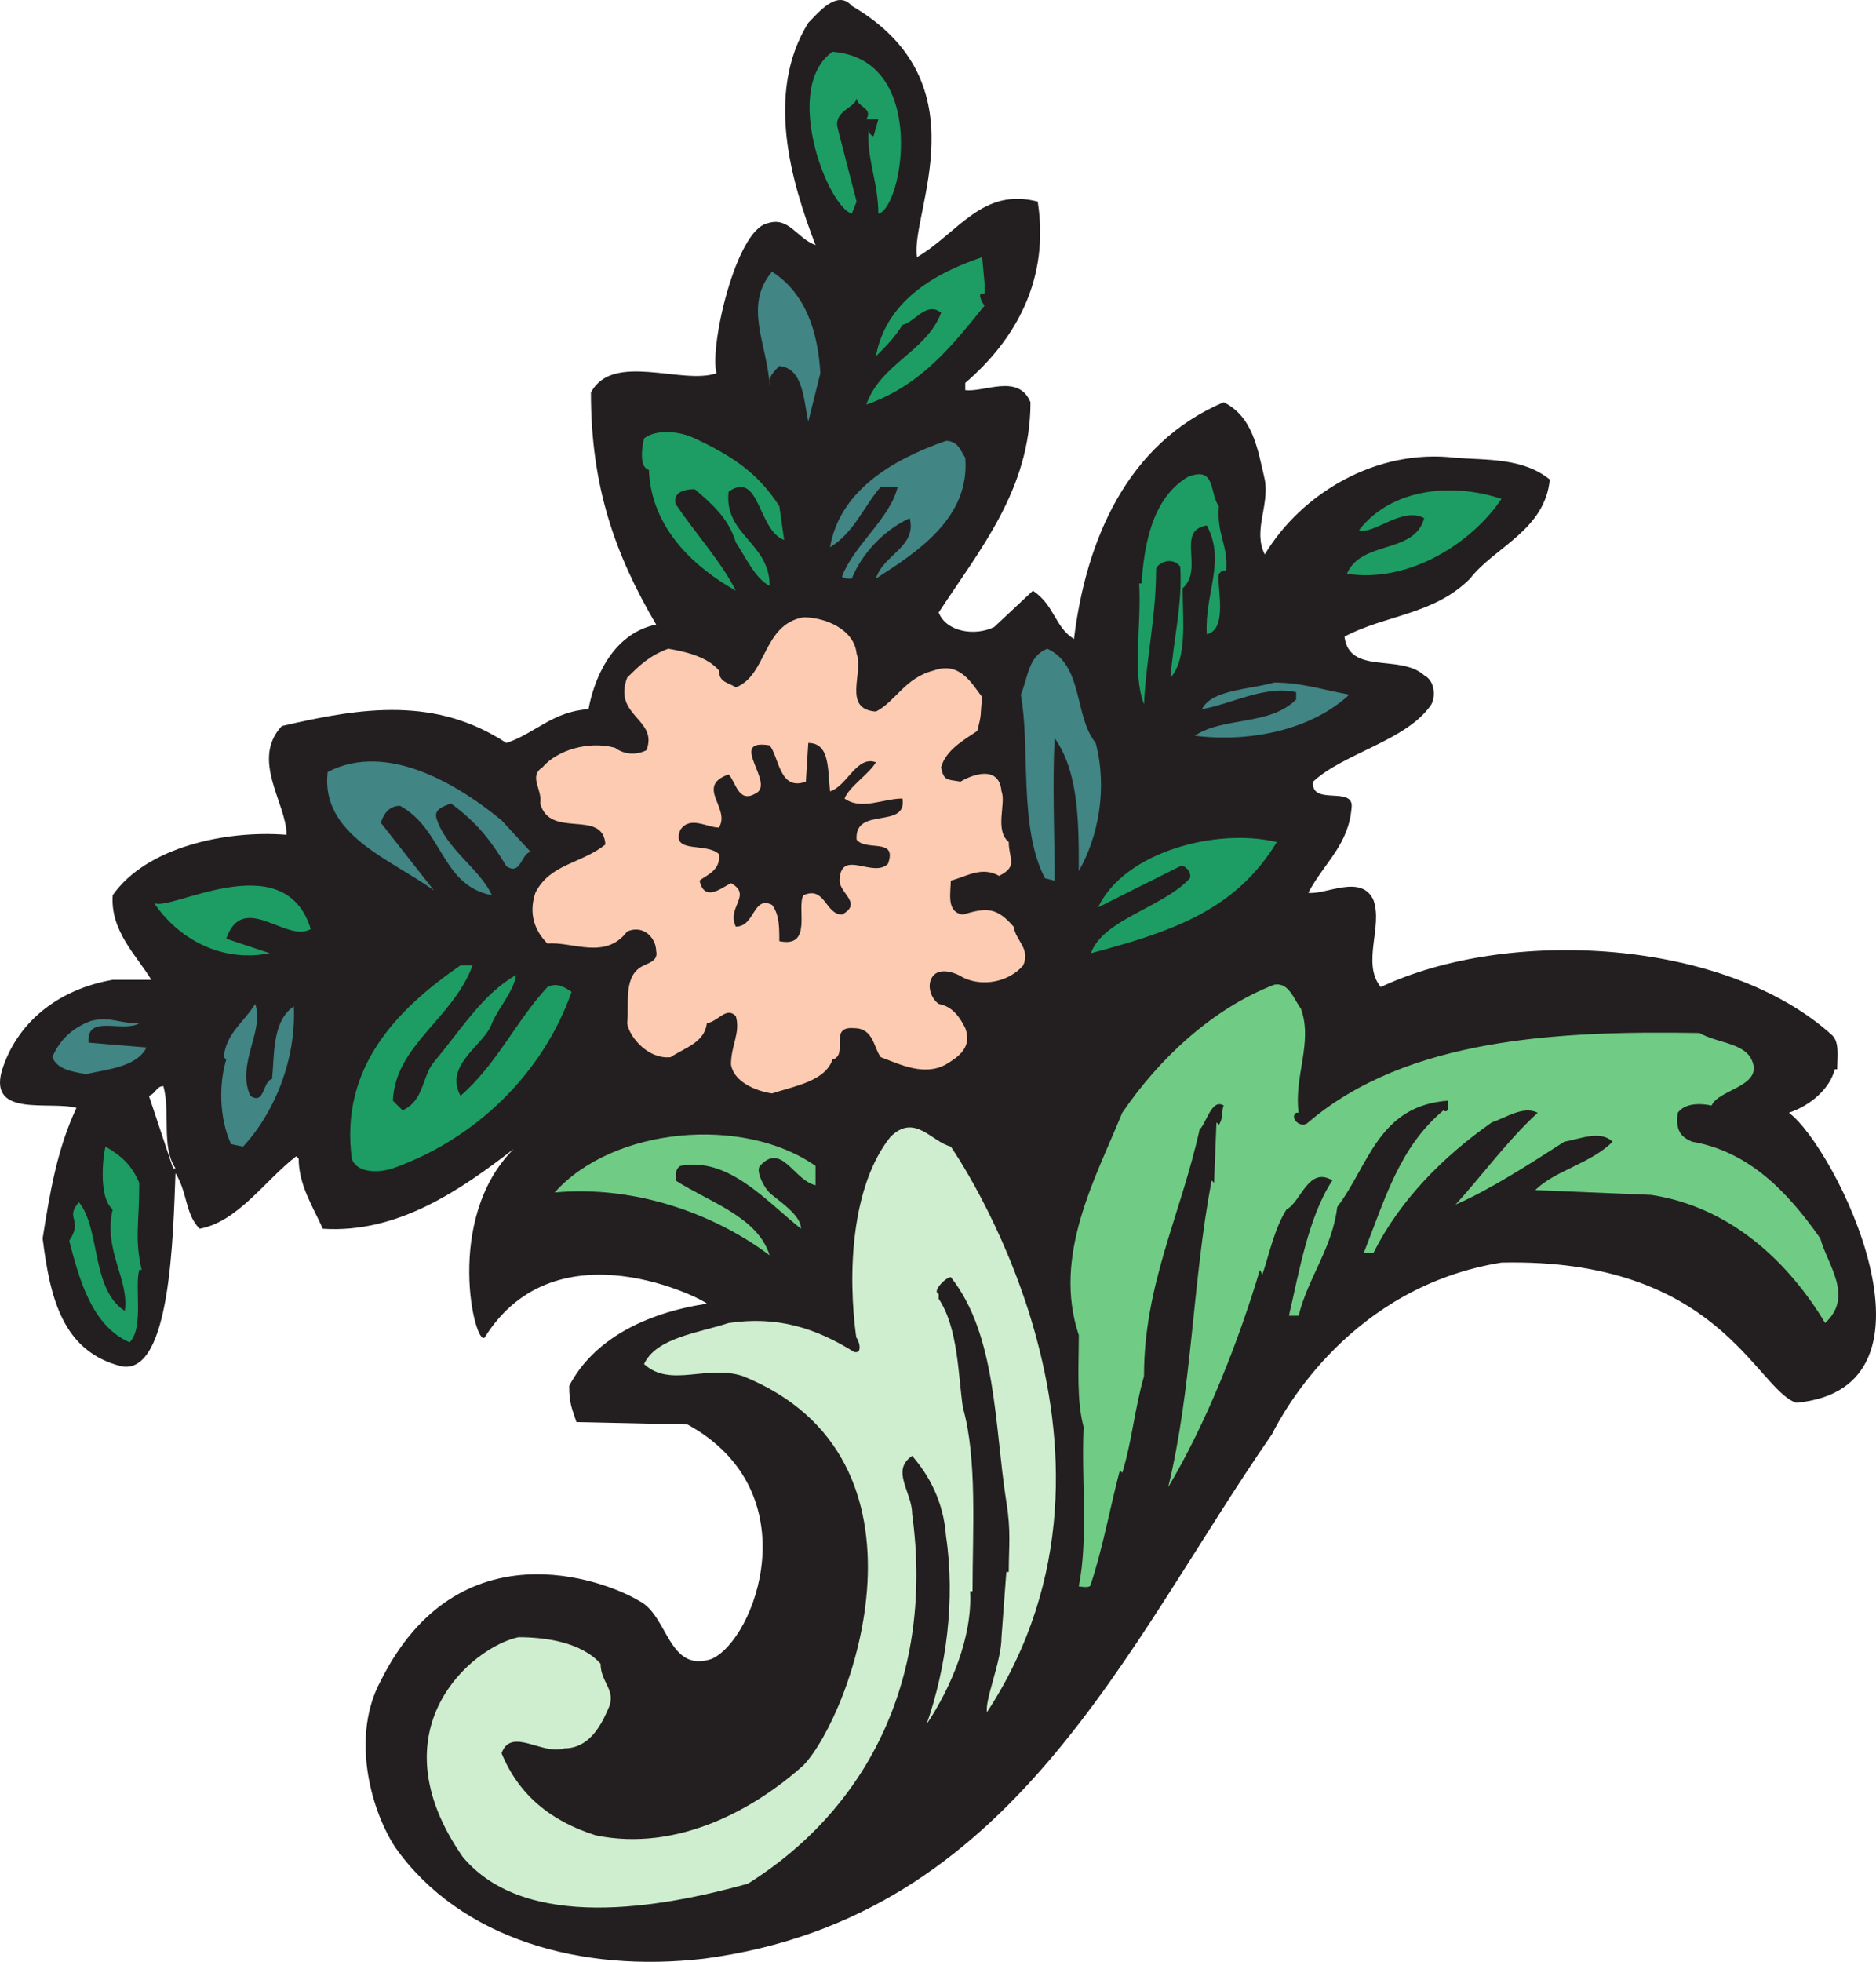
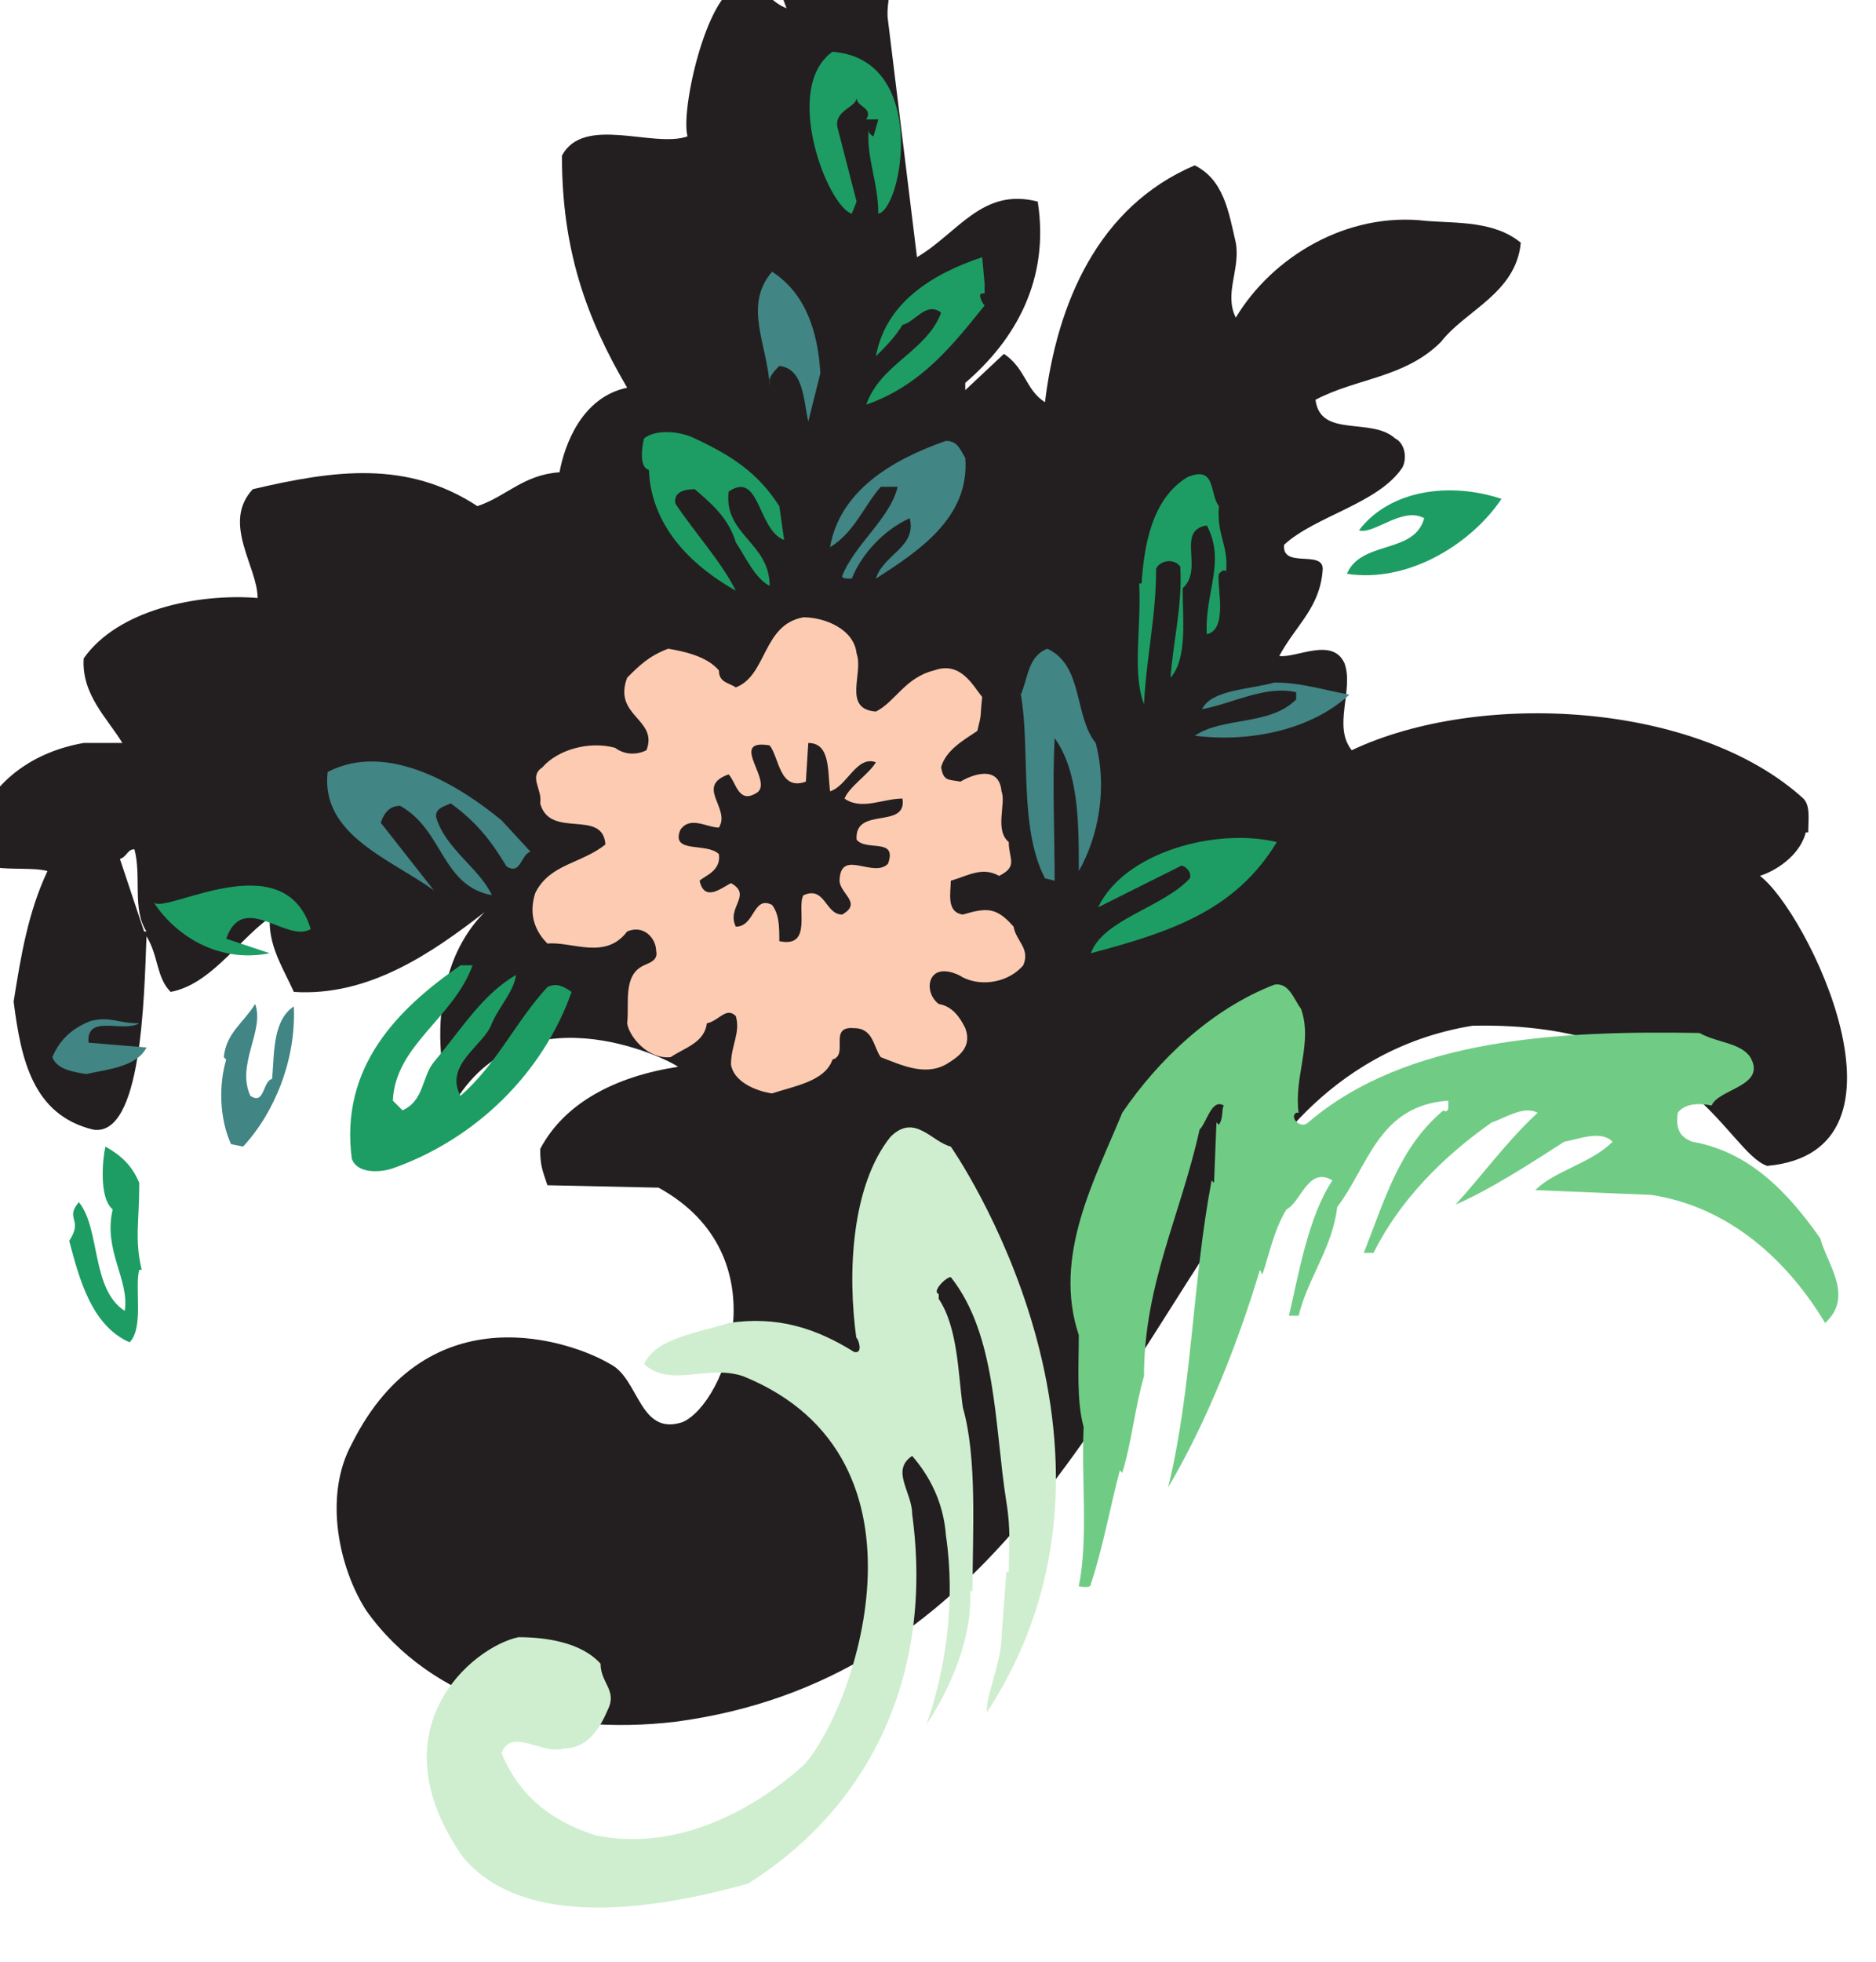
<svg xmlns="http://www.w3.org/2000/svg" width="582.539" height="608.819">
-   <path fill="#231f20" fill-rule="evenodd" d="M284.74 79.817c12.75-7.5 20.25-21.75 37.5-17.25 3.75 24-6.75 42.75-22.5 56.25v2.25c6 .75 16.5-5.25 20.25 3.75 0 27-15.75 45.75-28.5 65.25 2.25 6 11.25 7.5 17.25 4.5l12-11.25c6.75 4.5 6.75 11.25 12.75 15 3.75-30.75 16.5-60.75 46.5-73.5 9 4.5 10.5 14.25 12.75 24 1.5 8.25-3.75 15.75 0 23.25 11.25-18.75 34.5-33 59.25-30 9.75.75 21 0 29.25 6.75-1.5 15.75-17.25 21-24.75 30.75-11.25 11.25-26.25 11.25-39 18 1.5 12 17.25 5.25 24.75 12 3 1.5 3.75 6 2.25 9-7.5 11.25-27 15-36.75 24-.75 7.5 12 1.5 12 7.5-.75 12-8.25 17.25-13.5 27 5.25.75 16.5-6 20.25 2.25 3 8.25-3.75 19.5 2.25 27 39.75-18.75 107.25-15 140.25 15 2.25 2.25 1.5 6.75 1.5 10.5h-.75c-1.5 6-7.5 11.25-14.25 13.5 14.25 10.5 51.75 85.5 2.25 90-12.75-4.5-24-45-91.5-43.5-46.5 7.5-67.5 45.75-71.25 53.25-45.75 66-80.25 150-176.25 162.75-38.25 4.5-75.75-6-96-34.5-8.25-12.75-13.5-35.25-4.5-51.75 24-48 69-31.5 80.25-24.75 9 4.5 9 22.5 22.5 18 13.5-6 30.75-51.75-7.5-72.75l-34.5-.75c-1.5-4.5-2.25-6-2.25-11.25 7.5-14.25 23.25-22.5 42.75-25.5 0-.75-46.5-25.5-69 10.5-3 3-12.75-36.75 9-58.5-16.5 12.75-36 26.25-59.25 24.75-3-6.75-7.5-13.5-7.5-21.75l-.75-.75c-9.75 7.5-18 20.25-30 22.5-4.5-4.5-3.75-11.25-7.5-17.25-.75 19.5-1.5 62.25-16.5 60-18.75-4.5-22.5-21.75-24.75-39.75 2.25-14.25 4.5-27.75 10.5-40.5-8.25-2.25-27 3-23.25-11.25 4.5-15 17.25-25.5 34.5-28.5h12c-4.5-7.5-12.75-15-12-26.25 10.5-15 35.25-20.25 54-18.75 0-9.75-11.25-23.25-1.5-33.75 25.5-6 48-9 69.75 5.25 9-3 14.25-9.75 25.5-10.5 1.5-8.25 6.75-23.25 21-26.25-12.75-21.75-20.25-42.75-20.25-72 6.75-12.75 28.5-2.25 39-6-2.25-8.25 6-44.25 15.75-46.5 6.75-2.25 9 4.5 15 6.75-7.5-19.5-15.75-47.25-2.25-69 3-3 9-10.5 13.5-5.25 41.25 24 18 64.5 20.25 78m-238.5 260.25 7.5 22.5h.75c-4.5-6.75-1.5-17.25-3.75-25.5-2.25 0-2.25 2.25-4.5 3" />
+   <path fill="#231f20" fill-rule="evenodd" d="M284.74 79.817c12.75-7.5 20.25-21.75 37.5-17.25 3.75 24-6.75 42.75-22.5 56.25v2.25l12-11.25c6.75 4.5 6.75 11.25 12.75 15 3.75-30.75 16.5-60.75 46.5-73.5 9 4.5 10.5 14.25 12.75 24 1.5 8.25-3.75 15.75 0 23.25 11.25-18.75 34.5-33 59.25-30 9.75.75 21 0 29.25 6.75-1.5 15.75-17.25 21-24.75 30.75-11.25 11.25-26.25 11.25-39 18 1.5 12 17.25 5.25 24.75 12 3 1.5 3.75 6 2.25 9-7.5 11.25-27 15-36.75 24-.75 7.5 12 1.5 12 7.5-.75 12-8.25 17.25-13.5 27 5.25.75 16.5-6 20.25 2.25 3 8.25-3.75 19.5 2.25 27 39.75-18.75 107.25-15 140.25 15 2.25 2.25 1.5 6.75 1.5 10.5h-.75c-1.5 6-7.5 11.25-14.25 13.5 14.25 10.5 51.75 85.5 2.25 90-12.75-4.5-24-45-91.5-43.5-46.5 7.5-67.5 45.75-71.25 53.25-45.75 66-80.25 150-176.25 162.75-38.25 4.5-75.75-6-96-34.5-8.25-12.75-13.5-35.25-4.5-51.75 24-48 69-31.5 80.25-24.75 9 4.5 9 22.5 22.5 18 13.5-6 30.75-51.75-7.5-72.75l-34.5-.75c-1.5-4.5-2.25-6-2.25-11.25 7.5-14.25 23.25-22.5 42.75-25.5 0-.75-46.5-25.5-69 10.5-3 3-12.75-36.75 9-58.5-16.5 12.75-36 26.25-59.25 24.75-3-6.75-7.5-13.5-7.5-21.75l-.75-.75c-9.75 7.5-18 20.25-30 22.5-4.5-4.5-3.75-11.25-7.5-17.25-.75 19.5-1.5 62.25-16.5 60-18.75-4.5-22.5-21.75-24.75-39.75 2.25-14.25 4.5-27.75 10.5-40.5-8.25-2.25-27 3-23.25-11.25 4.5-15 17.25-25.5 34.5-28.5h12c-4.5-7.5-12.75-15-12-26.25 10.5-15 35.25-20.25 54-18.75 0-9.75-11.25-23.25-1.5-33.75 25.5-6 48-9 69.75 5.25 9-3 14.25-9.75 25.5-10.5 1.5-8.25 6.75-23.25 21-26.25-12.75-21.75-20.25-42.75-20.25-72 6.75-12.75 28.5-2.25 39-6-2.25-8.25 6-44.25 15.75-46.5 6.75-2.25 9 4.5 15 6.75-7.5-19.5-15.75-47.25-2.25-69 3-3 9-10.5 13.5-5.25 41.25 24 18 64.5 20.25 78m-238.5 260.25 7.5 22.5h.75c-4.5-6.75-1.5-17.25-3.75-25.5-2.25 0-2.25 2.25-4.5 3" />
  <path fill="#1d9d63" fill-rule="evenodd" d="M272.74 66.317c0-9.75-3.75-17.25-3-26.25 0 .75 0 1.5 1.5 2.25l1.5-5.25h-3.75c2.25-3.75-3-3.75-3-6.75 0 3-6.75 3.75-6 9l6 23.25-1.5 3.75c-7.5-2.25-21.75-39-6-50.25 30 2.25 21.75 48.75 14.25 50.25m33 21.75v3h-.75c-1.5 0 0 3 .75 3.75-9.75 12-19.5 24.75-36.75 30.75 4.5-12.75 18.75-16.5 23.25-28.5-4.5-3.75-8.25 3-12 3.75-2.25 3.75-5.25 6.75-8.25 9.75 3-16.5 17.25-25.5 33-30.75l.75 8.25" />
  <path fill="#418584" fill-rule="evenodd" d="m254.74 115.817-3.75 15c-1.5-6.75-1.5-16.5-9-17.25-1.5 1.5-3.75 3.75-3 6-.75-12.75-8.25-24.75.75-35.25 10.5 6.75 14.25 18.75 15 31.5" />
  <path fill="#1d9d63" fill-rule="evenodd" d="m241.99 157.067 1.5 10.5c-8.25-3-7.5-21.75-17.25-15-1.5 13.5 12.75 15.75 12.75 29.25-4.5-2.25-7.5-9-10.5-13.5-2.25-7.5-7.5-12-12.75-16.5-3 0-6.75.75-6 4.5 6 9 14.25 18 18.75 27-12-6.75-26.25-18.75-27-37.5-3-.75-2.25-6.75-1.5-9.75 3.75-3 11.25-2.25 15.75 0 11.25 5.25 19.5 10.5 26.25 21" />
  <path fill="#418584" fill-rule="evenodd" d="M299.74 142.067c1.5 18.75-15 29.25-27.75 37.5 2.25-7.5 12.75-9.75 10.5-18.75-8.25 3.75-15 11.25-18 18.75-1.5 0-3 0-3-.75 3.75-9.75 15-18 17.25-27.75h-5.25c-5.25 6-8.25 14.25-15.75 18.75 3-17.25 18.75-27 36-33 3.75 0 4.5 3 6 5.25" />
  <path fill="#1d9d63" fill-rule="evenodd" d="M378.49 157.067c-.75 9 3 12 2.25 20.25-.75-.75-1.5 0-2.25.75-.75 3.75 3 17.25-3.75 18.75-.75-12.75 6-22.5 0-33.75-9.75 1.5-.75 13.5-7.5 19.5 0 9.75 1.5 21.75-3.75 27.75.75-11.25 3.75-22.5 3-34.5-2.25-3-6.75-1.5-7.5.75 0 15-3 27-3.75 42-3.75-9.75-.75-24-1.5-37.5h.75c.75-11.25 3-26.25 14.25-33 9-3.75 6.75 5.25 9.75 9m87.75-2.25c-9 13.5-28.5 26.25-48 23.25 4.5-10.5 21-6 24-17.25-6.75-3.75-15.75 5.25-20.25 3.75 9.75-12.75 28.5-15 44.25-9.75" />
  <path fill="#fccbb2" fill-rule="evenodd" d="M265.99 202.817c2.25 6-4.5 17.25 6 18 6-3 9-10.5 18-12.75 8.25-3 12 4.5 15 8.25-.75 6.75 0 4.5-1.5 10.5-4.5 3-9.75 6-11.25 11.25.75 4.5 2.25 3.75 6 4.5 3.75-2.25 12-5.25 12.75 3 1.5 3.75-2.25 12 2.25 15.75 0 5.25 3 7.5-3 10.5-5.25-3-9.75 0-15 1.5 0 3.75-1.5 9.75 3.75 10.5 7.5-2.25 10.5-2.25 15.75 3.75.75 4.5 5.25 6.75 3 12-4.5 5.25-12.75 6.75-18.75 3.75-2.25-1.5-6.75-3-9-.75s-1.5 6.75 1.5 9c4.5.75 6.75 4.5 8.25 7.5 2.25 6-2.25 9-6 11.25-6.75 3.75-14.25 0-20.25-2.25-2.25-3-2.25-9-8.25-9-8.25-.75-1.5 8.25-6.75 9.75-2.25 6.75-12 8.25-18.75 10.5-5.25-.75-12-3.75-12.75-9 0-6 3-9.75 1.5-15-3-3-5.25 1.5-9 2.25-.75 6-6.75 7.5-11.25 10.5-6.75.75-12.75-6-13.5-10.5.75-6-1.5-15 5.25-18 1.5-.75 4.5-1.5 3.75-4.5 0-3.75-3.75-8.25-9-6-6.75 9-17.25 3-24.75 3.75-3.75-3.75-6-9-3.75-15.75 4.5-9 14.25-9 21.75-15-.75-11.25-17.25-1.5-20.25-12.75.75-4.5-3.75-8.25.75-11.25 4.5-5.25 14.25-8.25 22.5-6 3 2.25 6.75 2.25 9.75.75 3.75-9.75-10.5-10.5-6-22.5 3.75-3.75 6.75-6.75 12.75-9 4.5.75 12 2.25 15.75 6.75 0 3.75 3 3.75 5.25 5.25 9.75-3.75 8.25-19.5 21-21.75 6.75 0 15.75 3.75 16.5 11.25" />
  <path fill="#418584" fill-rule="evenodd" d="M340.24 230.567c3.75 14.25.75 29.25-5.25 39.75 0-15 0-30.75-7.5-41.25-.75 14.25 0 30 0 44.25l-3-.75c-8.25-15.75-4.5-40.5-7.5-57 2.25-5.25 2.25-12 8.25-14.25 11.25 5.25 8.25 21 15 29.25m78.75-15c-11.25 10.5-30 15-48 12.75 9-6 23.25-3 31.5-11.25v-2.25c-9.75-2.25-20.25 3.75-29.25 5.25 3-6 14.25-6 22.5-8.25 8.25 0 15 2.25 23.25 3.75" />
  <path fill="#231f20" fill-rule="evenodd" d="M257.74 245.567c5.25-1.5 8.25-11.25 14.25-9-2.25 3.75-8.25 7.5-9.75 11.25 5.25 3.75 12 0 18 0 1.5 9.75-15 2.25-14.25 12.75 3 3.75 12.75-.75 9.75 7.5-4.5 4.5-14.25-4.5-15 4.5-.75 4.5 7.5 7.5.75 11.25-5.25 0-5.25-9-12-6-2.25 3.75 3 16.5-7.5 14.25 0-4.5 0-8.25-2.25-11.25-6-3-5.25 6.75-11.25 6.75-3-6 5.25-9.75-1.5-13.5-3 1.5-8.25 6-9.75-.75 1.5-1.5 6.75-3 6-8.25-3.75-3.75-15 0-12-7.5 3-4.5 8.25-.75 12-.75 3.75-6-7.5-12.75 3-16.5 2.25 2.25 3 9 8.25 6 6.75-3-9-17.25 4.5-15 3 3.75 3 14.25 11.25 11.25l.75-12c6.75 0 6 8.25 6.75 15" />
  <path fill="#418584" fill-rule="evenodd" d="M164.74 264.317c-3 .75-3 7.5-7.5 4.5-4.5-7.5-9-13.5-17.25-19.5-1.5.75-5.25 1.5-4.5 4.5 3 9.75 13.5 15.75 17.25 24-15.75-3-15-20.25-28.5-27.75-3.75 0-5.25 3-6 5.25l16.5 21c-13.5-9.75-35.25-17.25-33-36.75 18.75-9.75 41.25 4.5 54 15l9 9.75" />
  <path fill="#1d9d63" fill-rule="evenodd" d="M396.49 261.317c-12.75 21-32.25 27.75-57.75 34.5 3.75-10.5 22.5-14.25 30.75-23.25.75-2.25-2.25-4.5-3-3.75l-25.5 12.75c8.25-17.25 36.75-24.75 55.5-20.25m-300 27c-7.5 4.5-21-12-26.25 3l13.5 4.5c-15 3-28.5-4.5-36-15.75 3.75 3.75 40.5-18.75 48.75 8.25m50.25 11.25c-6 16.5-24 24.75-24.75 42l3 3c6.75-3 6-10.5 9.75-15 8.25-9.75 15-21 25.5-27-.75 5.25-5.25 9.75-7.5 15-2.25 6.75-15 12.75-9.75 22.5 11.25-9.75 17.25-23.25 27-33.75 3-1.5 5.25 0 7.5 1.5-9 25.5-30 45.75-55.5 54.75-4.5 1.5-11.25 1.5-12.75-3-3.75-28.5 14.25-46.5 33.75-60h3.75" />
  <path fill="#70cc85" fill-rule="evenodd" d="M403.99 313.067c3.75 10.5-2.25 21-.75 32.25h-.75c-2.25 1.5 1.5 5.25 3.75 3 30.75-26.25 78-28.5 121.5-27.75 5.25 3 12.75 3 15.75 7.5 5.25 9-9.75 9.75-12 15-3.75-.75-8.25-.75-10.5 2.25-.75 5.25.75 7.5 4.5 9 17.25 3 29.25 15 39.75 30 2.25 8.25 10.5 18 1.5 26.25-11.25-18.75-29.25-36-54-39.75l-36-1.5c6-6 17.25-8.25 24-15-3.75-3.75-10.5-.75-15 0-10.5 6.75-23.25 15-33.75 19.5 8.25-9 15.75-19.5 25.5-28.5-4.5-2.25-9.75 1.5-14.25 3-15 10.5-28.5 24-36.75 40.5h-3c6.75-17.25 11.25-33 24.75-44.25.75.75 1.5 0 1.5-.75v-2.25c-21.75 1.5-24.75 20.25-34.5 33-1.5 12.75-9 21.75-12 33.75h-3c3-12.75 6-30.75 13.5-42-7.5-4.5-9.75 6.75-14.25 9-3.75 6-5.25 13.5-7.5 20.25l-.75-1.5c-6.75 22.5-16.5 47.25-28.5 67.5 7.5-30.75 7.5-63.75 13.5-95.25l.75.75.75-18.75.75.75c1.5-2.25.75-4.5 1.5-6-3.75-2.25-5.25 5.25-7.5 7.5-6 27-17.25 48-17.25 76.5-3 10.5-3.75 20.25-6.75 30l-.75-.75c-3 11.25-5.25 24-9 35.25 0 1.5-3 .75-3.75.75 3-15 .75-33 1.5-49.5-2.25-8.25-1.5-18.75-1.5-28.5-8.25-24.75 5.25-48.75 13.5-69 11.25-16.5 27.75-32.25 47.25-39.75 4.5-.75 6 4.5 8.25 7.5" />
  <path fill="#418584" fill-rule="evenodd" d="M77.74 340.067c4.5 3 3.75-4.5 6.75-5.25.75-7.5 0-18 6.75-22.5.75 16.5-6 33-15.75 43.5l-3.75-.75c-3.75-8.25-3.75-18.75-1.5-26.25l-.75-.75c.75-7.5 6-10.5 9.75-16.5 3 8.25-6 18.75-1.5 28.5m-34.5-22.5c-5.25 3-16.5-3-15.75 6l18 1.5c-3 6-12 6.75-18.75 8.25-4.5-.75-9-1.5-10.5-5.25 2.25-5.25 6-9 12-11.25 6-1.5 8.25.75 15 .75" />
  <path fill="#cfeecf" fill-rule="evenodd" d="M306.49 531.317c-.75-3.75 4.5-15.75 4.5-23.25l1.5-20.25h.75c0-7.5.75-12.75-.75-21.75-3.75-24-3-51.75-17.25-69.75-1.5 0-6 4.5-3.75 5.25v1.5c6 9 6 23.25 7.5 33.75 4.5 15.75 3 38.25 3 57h-.75c.75 14.25-6 30-13.5 41.25 6-17.25 9-38.25 6-58.5-.75-10.5-5.25-18.75-10.5-24.75-6.75 4.5 0 11.25 0 18 6.75 49.5-12.75 90.75-51 114.75-27 7.5-69 15-88.5-8.25-27.75-39.75 3-65.25 17.25-68.25 8.25 0 19.5 1.5 25.5 8.25 0 6 5.25 8.25 2.25 14.25-2.25 5.25-6 12-13.5 12-6.75 2.25-16.5-6.75-19.5 1.5 5.25 12.75 15 21 29.25 25.5 25.5 5.25 49.5-8.25 64.5-21.75 15-15.75 44.25-95.25-18.75-120.75-11.25-3.75-22.5 3.75-30.75-3.75 3.75-8.25 17.25-9.75 26.25-12.75 15-2.25 27 1.5 39 9 3.75.75 0-6.75.75-3.75-3-21-1.5-48 10.5-63 7.5-7.5 12.75 1.5 18.75 3 0 0 65.25 93 11.25 175.5" />
-   <path fill="#70cc85" fill-rule="evenodd" d="M253.24 361.817v6c-6.75-1.5-10.5-13.5-17.25-6-1.5 1.5 1.5 7.5 3.75 9 3.75 3 9 6.75 9 10.5-10.5-8.25-22.5-22.5-37.5-19.5-2.25 1.5-.75 3.75-1.5 4.5 10.5 6.75 25.5 11.25 29.25 23.25-18-13.5-42.75-21.75-66.75-19.5 18-20.25 58.5-24 81-8.25" />
  <path fill="#1d9d63" fill-rule="evenodd" d="M43.24 367.067c0 12.75-1.5 17.25.75 27h-.75c-1.5 5.25 1.5 18-3 22.5-12-5.25-15.75-20.25-18.75-31.5 4.5-6.75-1.5-6.75 3-12 6.75 8.25 3.75 27 14.25 33.75 1.5-9.75-6.75-18.75-3.75-31.5-4.5-3.75-3-16.5-2.25-19.5 5.25 3 8.25 6 10.5 11.25" />
</svg>